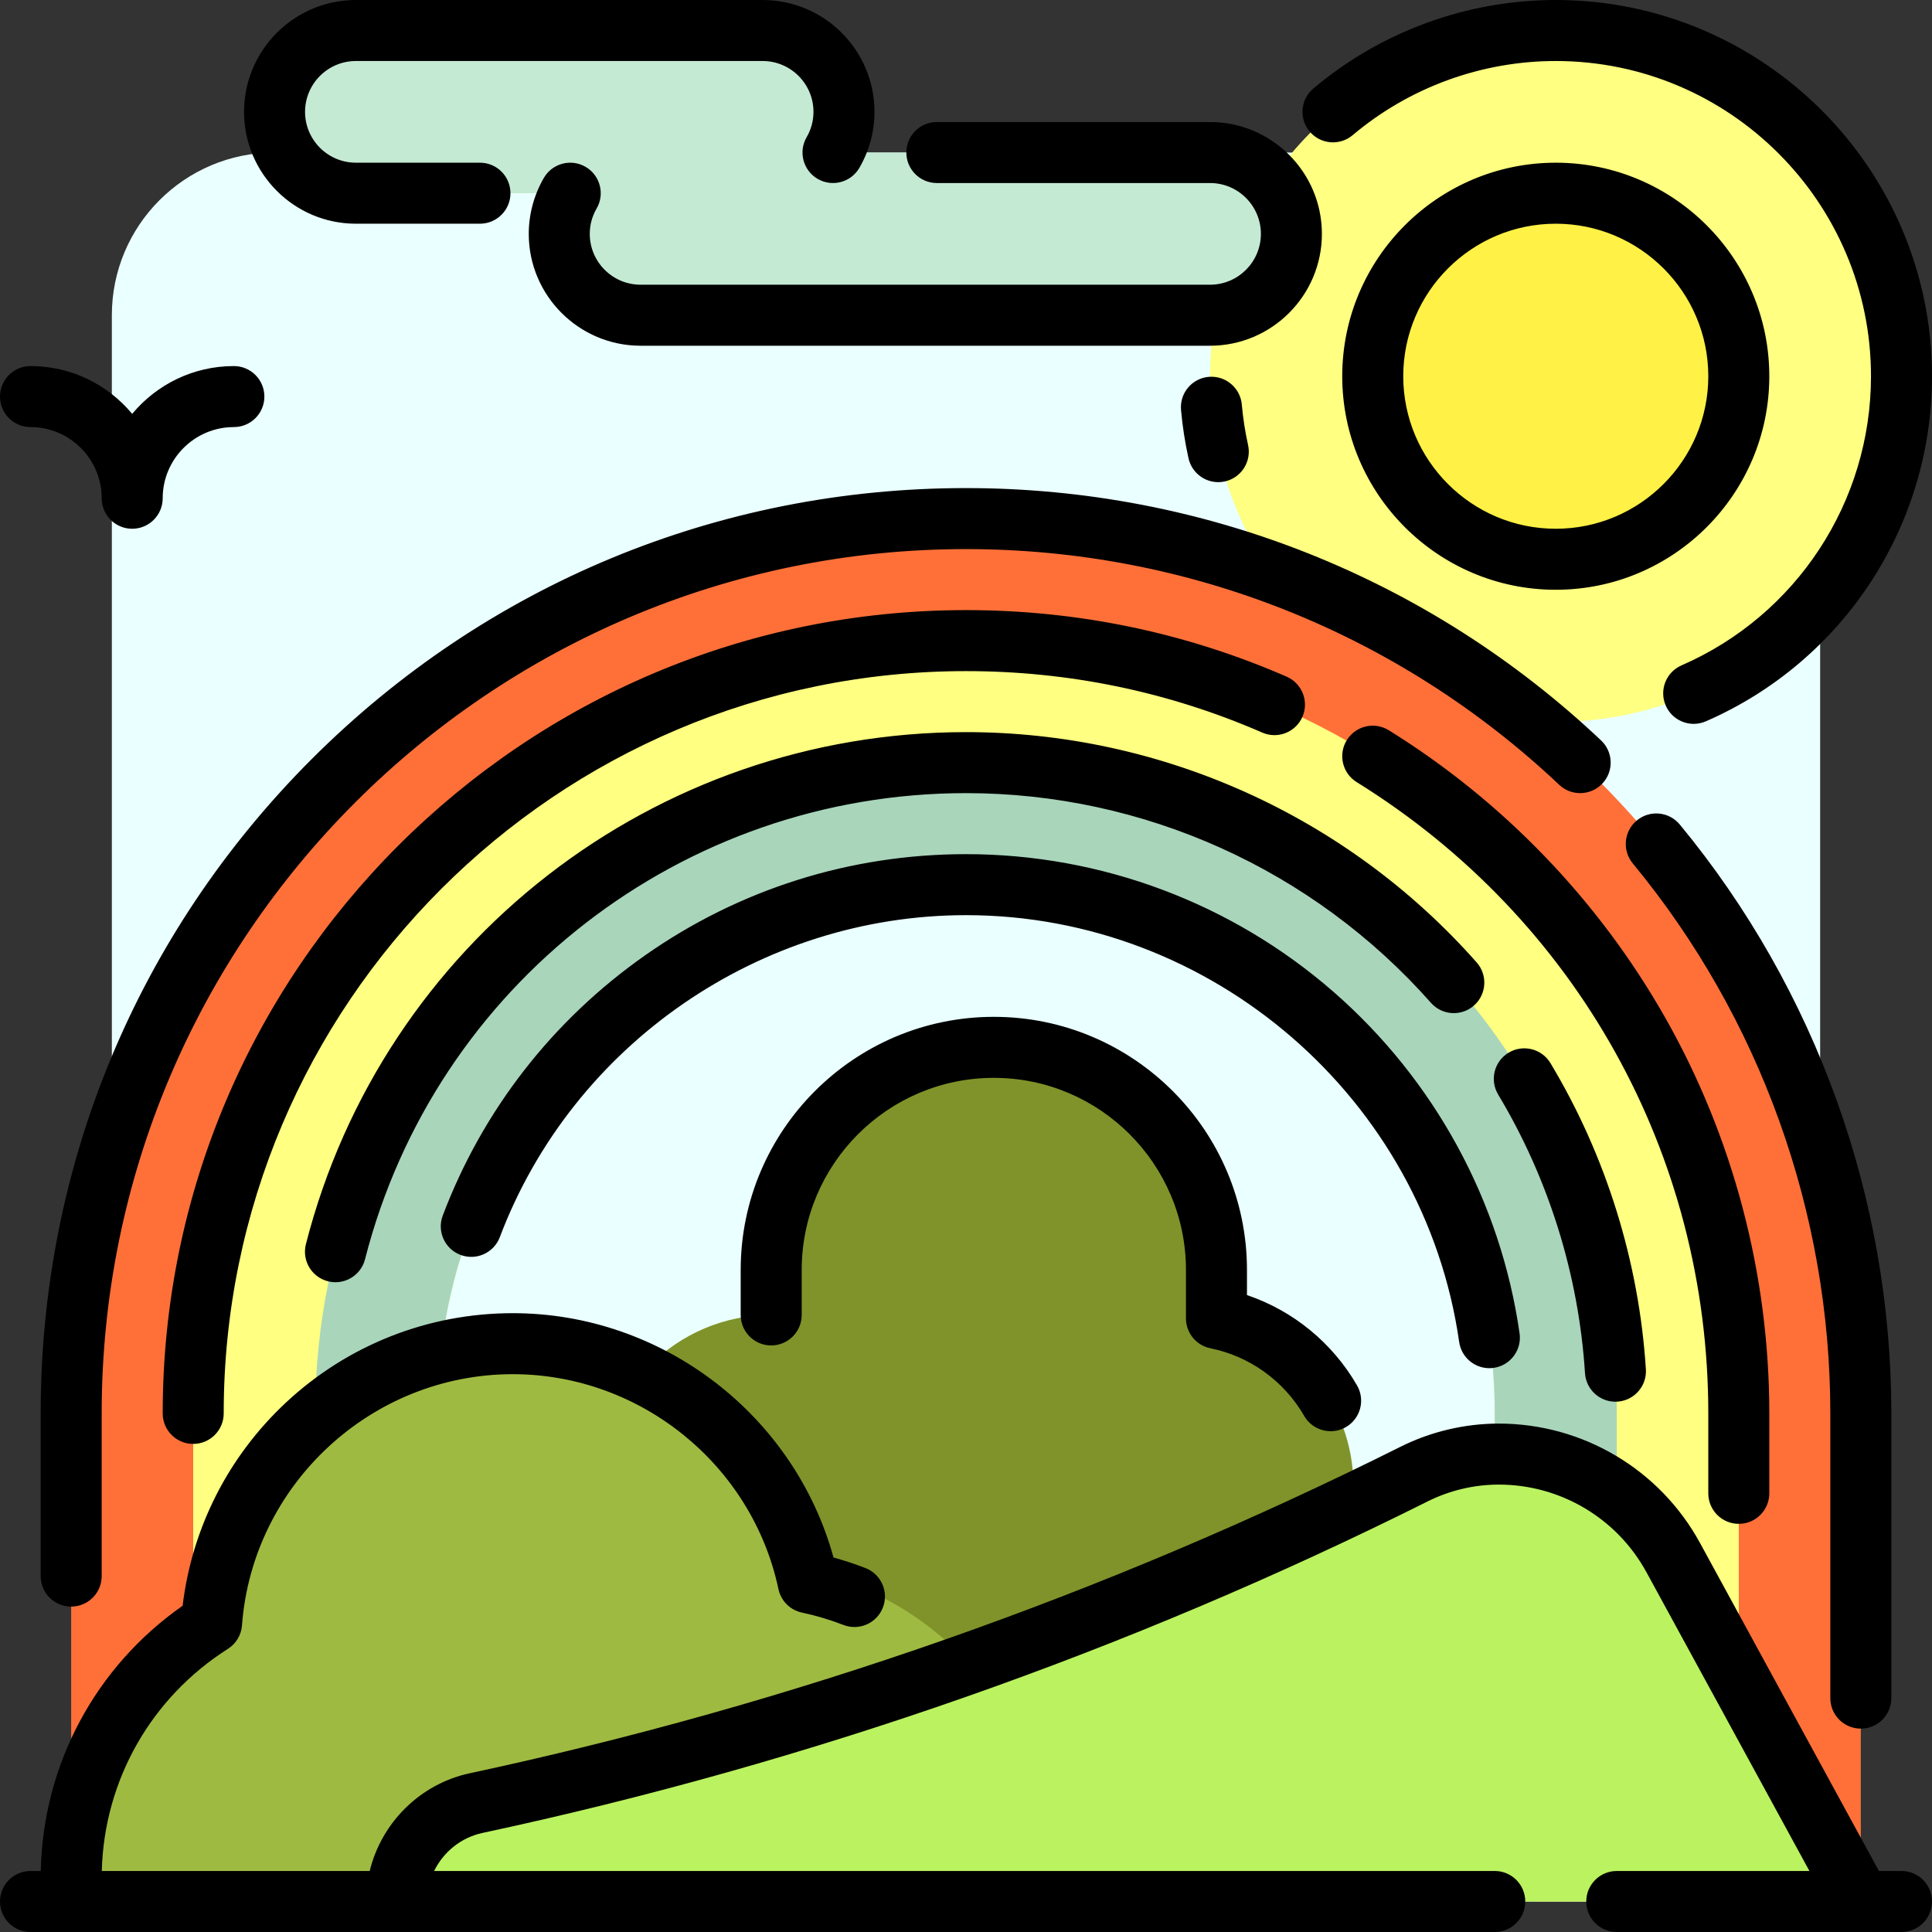
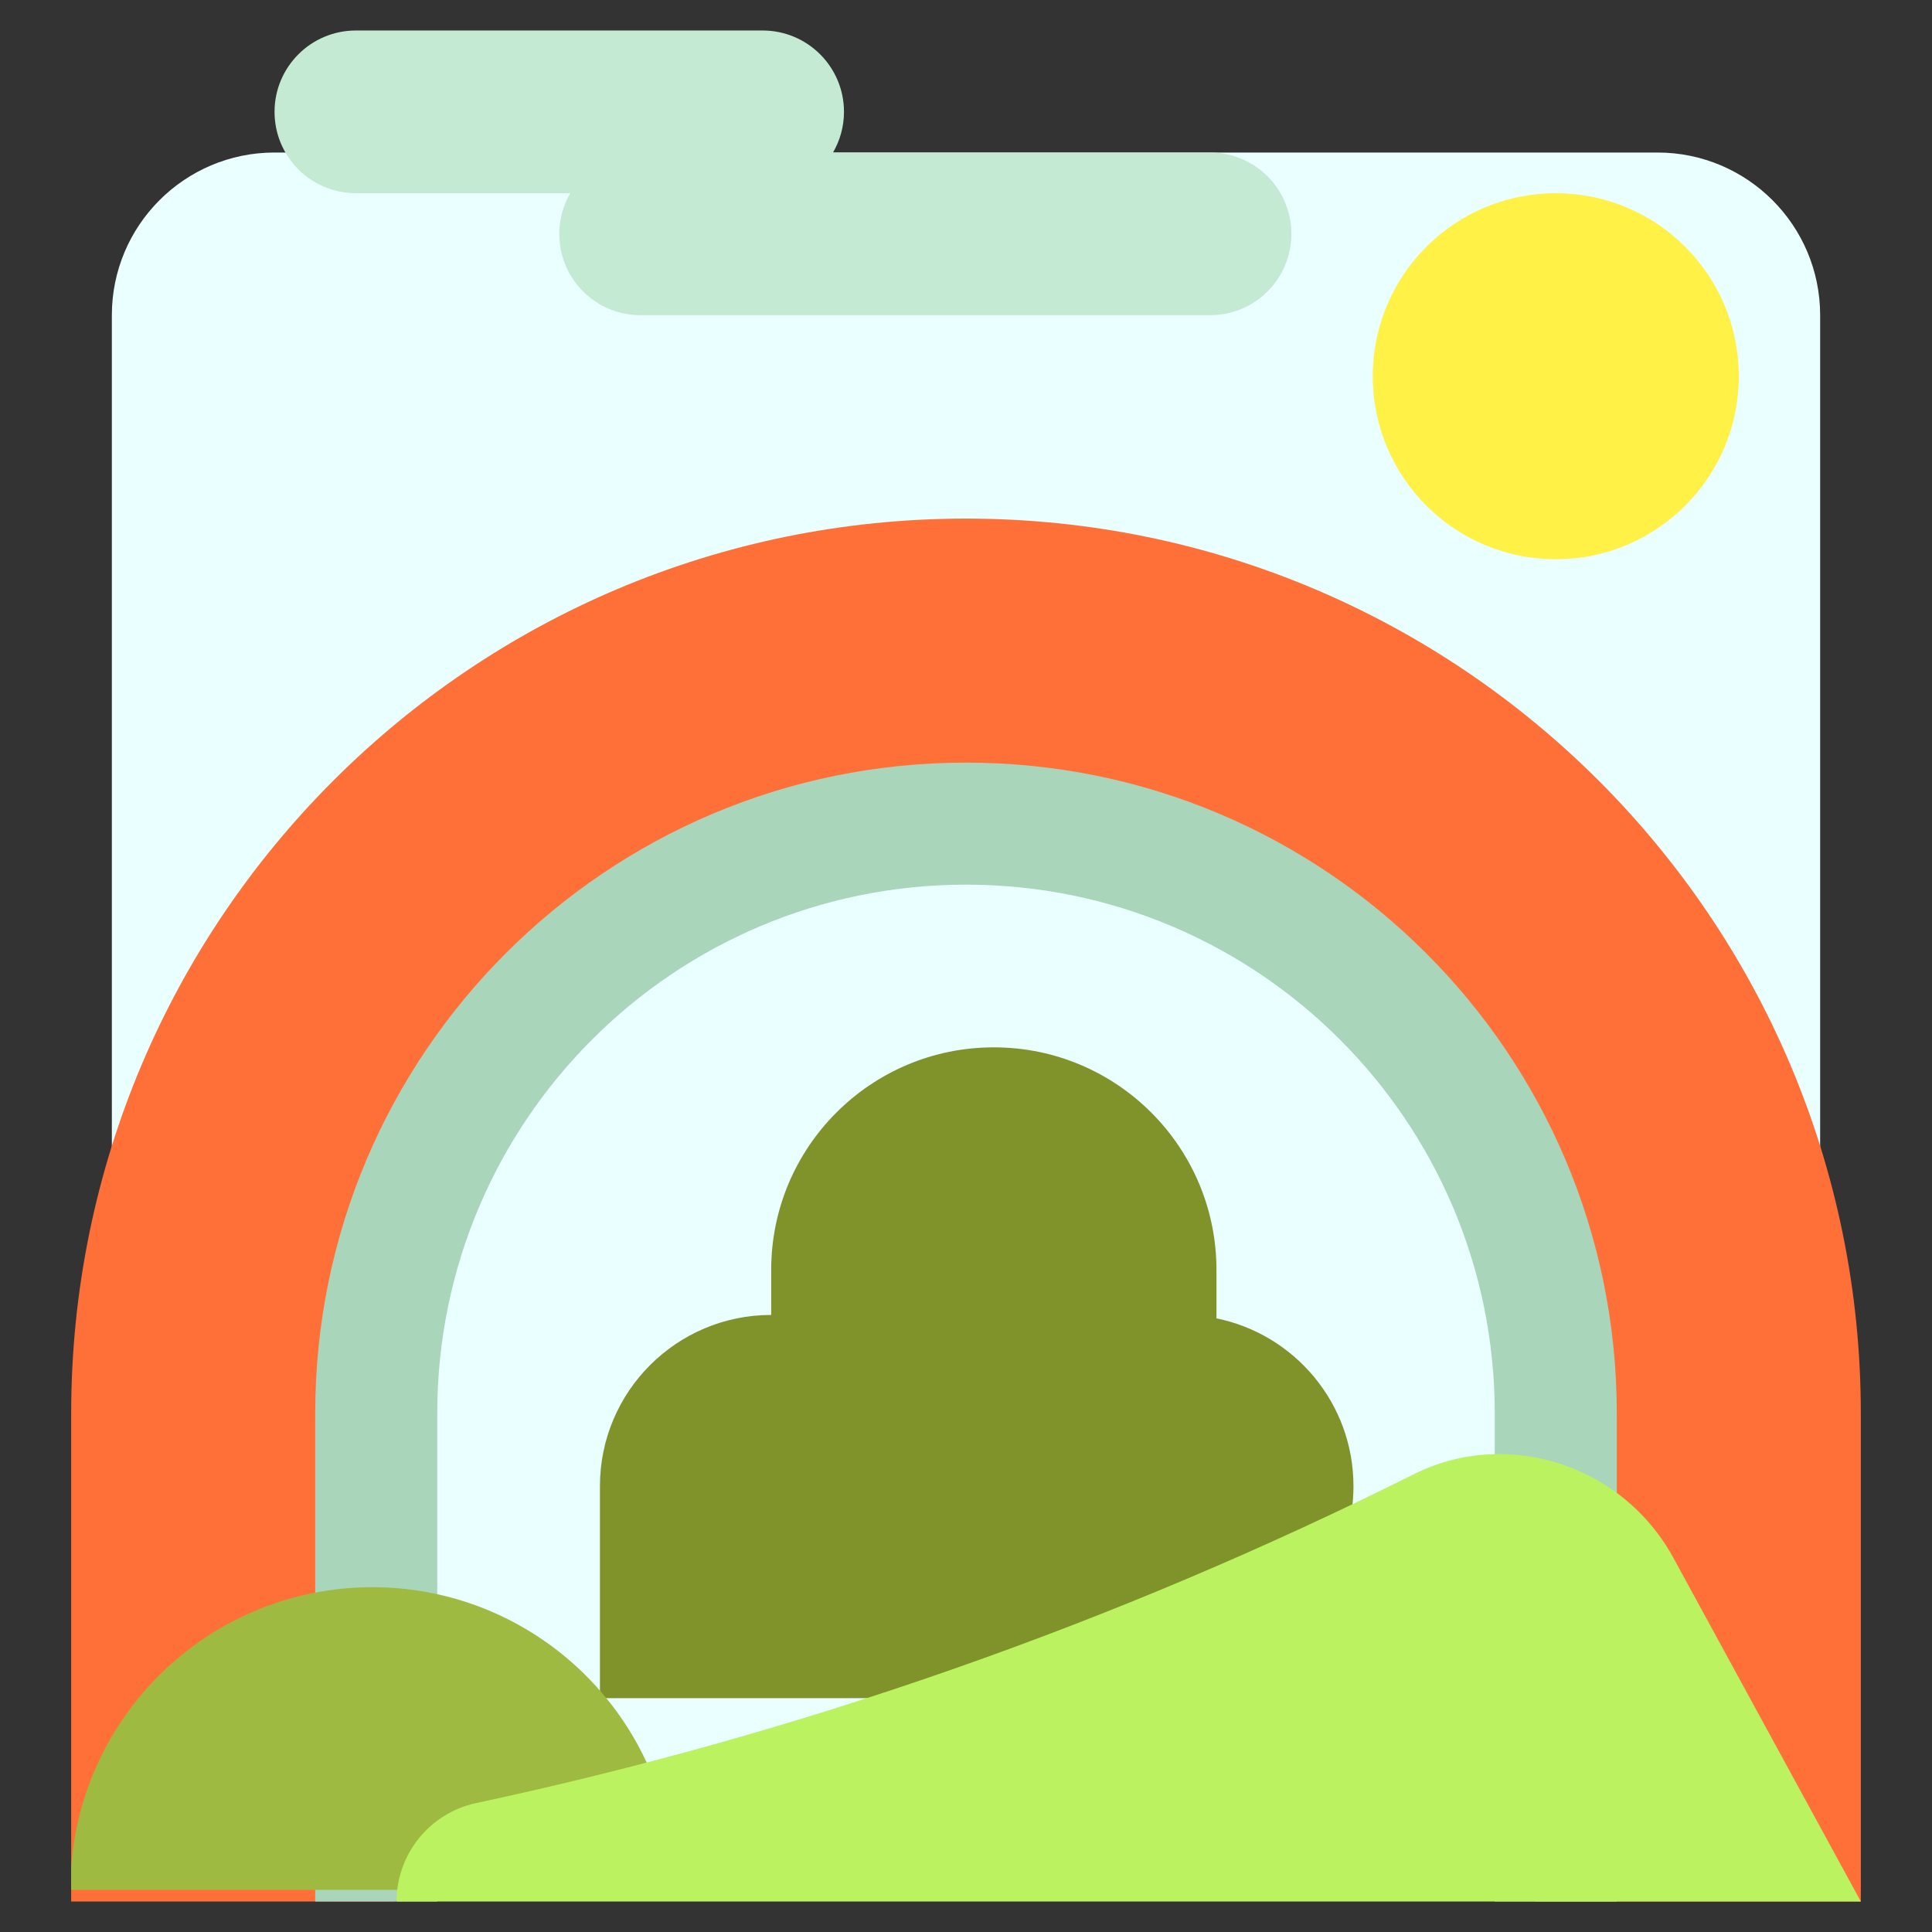
<svg xmlns="http://www.w3.org/2000/svg" version="1.1" id="Layer_1" x="0px" y="0px" viewBox="0 0 512 512" style="enable-background:new 0 0 512 512;" xml:space="preserve">
  <rect x="0" y="0" width="512" height="512" fill="#333333" stroke="none" />
  <path style="fill:#EAFFFF;" d="M439.242,493.137H72.758c-23.812,0-43.116-19.304-43.116-43.116V83.537  c0-23.812,19.304-43.116,43.116-43.116h366.484c23.812,0,43.116,19.304,43.116,43.116v366.484  C482.358,473.833,463.054,493.137,439.242,493.137z" />
-   <path style="fill:#FFFF81;" d="M412.295,8.084c50.601,0,91.621,41.02,91.621,91.621s-41.02,91.621-91.621,91.621  s-91.621-41.02-91.621-91.621S361.694,8.084,412.295,8.084z" />
  <path style="fill:#FFF145;" d="M412.295,51.2c26.789,0,48.505,21.716,48.505,48.505s-21.716,48.505-48.505,48.505  s-48.505-21.716-48.505-48.505S385.506,51.2,412.295,51.2z" />
  <path style="fill:#C5EAD4;" d="M320.674,83.537H169.768c-11.906,0-21.558-9.651-21.558-21.558l0,0c0-3.931,1.069-7.606,2.907-10.779  H94.316c-11.906,0-21.558-9.651-21.558-21.558l0,0c0-11.906,9.651-21.558,21.558-21.558h107.789  c11.906,0,21.558,9.651,21.558,21.558l0,0c0,3.931-1.069,7.606-2.907,10.779h99.918c11.906,0,21.558,9.651,21.558,21.558l0,0  C342.232,73.885,332.58,83.537,320.674,83.537z" />
  <path style="fill:#FF7039;" d="M493.137,374.568v129.347h-86.232V374.748c0-83.442-67.643-151.085-151.085-151.085l0,0  c-83.442,0-151.085,67.643-151.085,151.085v129.167H18.863V374.568c0-130.967,106.169-237.137,237.137-237.137l0,0  C386.967,137.432,493.137,243.601,493.137,374.568z" />
-   <path style="fill:#FFFF81;" d="M460.8,374.568v129.347h-64.674V374.568c0-77.39-62.737-140.126-140.126-140.126l0,0  c-77.39,0-140.126,62.737-140.126,140.126v129.347H51.2V374.568c0-113.108,91.692-204.8,204.8-204.8l0,0  C369.108,169.768,460.8,261.461,460.8,374.568z" />
  <path style="fill:#A9D5BB;" d="M428.463,374.568v129.347h-32.337V374.568c0-77.39-62.737-140.126-140.126-140.126l0,0  c-77.39,0-140.126,62.737-140.126,140.126v129.347H83.537V374.568c0-95.248,77.214-172.463,172.463-172.463l0,0  C351.249,202.105,428.463,279.319,428.463,374.568z" />
  <path style="fill:#7F932A;" d="M358.683,393.857c0,8.741-2.477,16.901-6.758,23.827h1.085v32.337H158.989v-10.779v-21.558v-23.827  c0-25.065,20.319-45.385,45.385-45.385l0,0v-11.914c0-32.585,26.415-59.001,59.001-59.001l0,0c32.585,0,59.001,26.415,59.001,59.001  v12.823C343.092,353.587,358.683,371.901,358.683,393.857L358.683,393.857z" />
-   <path style="fill:#9FBA41;" d="M277.558,494.676v6.159h-98.551h-61.594h-98.55v-6.159c0-28.448,14.849-53.413,37.206-67.616  c3.083-41.406,37.629-74.049,79.823-74.049l0,0c38.487,0,70.622,27.159,78.311,63.354  C250.399,424.056,277.558,456.189,277.558,494.676z" />
+   <path style="fill:#9FBA41;" d="M277.558,494.676v6.159h-98.551h-61.594h-98.55v-6.159c3.083-41.406,37.629-74.049,79.823-74.049l0,0c38.487,0,70.622,27.159,78.311,63.354  C250.399,424.056,277.558,456.189,277.558,494.676z" />
  <path style="fill:#BBF260;" d="M126.174,477.84L126.174,477.84c86.205-18.473,169.727-47.771,248.582-87.198l0,0  c6.965-3.483,14.645-5.296,22.432-5.296l0,0c19.279,0,37.019,10.531,46.251,27.456l49.697,91.113H105.095l0,0  C105.095,491.341,113.879,480.476,126.174,477.84z" />
-   <path d="M386.697,355.645C377.447,291.157,321.26,242.526,256,242.526c-54.589,0-104.238,34.292-123.545,85.333  c-1.58,4.176-6.246,6.284-10.421,4.701c-4.177-1.579-6.281-6.245-4.701-10.421c10.537-27.857,29.036-51.674,53.495-68.877  c25.022-17.601,54.475-26.903,85.172-26.903c35.878,0,70.499,12.988,97.484,36.569c26.724,23.355,44.204,55.467,49.218,90.424  c0.634,4.419-2.435,8.515-6.854,9.149c-0.389,0.056-0.776,0.083-1.158,0.083C390.733,362.582,387.276,359.675,386.697,355.645z   M82.602,201.17c-46.316,46.317-71.823,107.897-71.823,173.398v43.116c0,4.466,3.62,8.084,8.084,8.084s8.084-3.618,8.084-8.084  v-43.116C26.947,248.268,129.7,145.516,256,145.516c58.71,0,114.541,22.185,157.211,62.468c3.246,3.064,8.362,2.917,11.428-0.33  c3.064-3.247,2.918-8.363-0.329-11.429c-45.682-43.127-105.456-66.878-168.31-66.878C190.498,129.347,128.918,154.855,82.602,201.17  z M322.852,127.776c0.581,0,1.172-0.064,1.763-0.195c4.358-0.97,7.105-5.289,6.135-9.647c-0.781-3.513-1.34-7.122-1.661-10.726  c-0.396-4.448-4.328-7.726-8.769-7.337c-4.447,0.396-7.732,4.321-7.337,8.769c0.383,4.301,1.05,8.61,1.983,12.806  C315.806,125.213,319.146,127.776,322.852,127.776z M358.466,35.821c15.024-12.672,34.14-19.652,53.829-19.652  c46.062,0,83.537,37.475,83.537,83.537c0,33.263-19.709,63.341-50.212,76.628c-4.093,1.783-5.966,6.546-4.183,10.64  c1.325,3.042,4.296,4.858,7.416,4.858c1.078,0,2.173-0.217,3.224-0.675C488.478,175.3,512,139.403,512,99.705  C512,44.727,467.273,0,412.295,0c-23.499,0-46.318,8.332-64.254,23.464c-3.413,2.879-3.845,7.979-0.966,11.391  C349.953,38.266,355.053,38.7,358.466,35.821z M493.137,458.104c4.465,0,8.084-3.618,8.084-8.084v-75.453  c0-56.865-19.909-112.288-56.058-156.058c-2.842-3.442-7.939-3.93-11.381-1.085c-3.443,2.843-3.929,7.939-1.085,11.383  c33.763,40.879,52.357,92.644,52.357,145.76v75.453C485.053,454.486,488.672,458.104,493.137,458.104z M460.8,403.834  c4.465,0,8.084-3.618,8.084-8.084v-21.182c0-36.892-9.588-73.243-27.726-105.125c-17.586-30.91-42.866-57.161-73.106-75.917  c-3.795-2.352-8.778-1.186-11.131,2.61c-2.353,3.795-1.186,8.778,2.609,11.131c58.351,36.187,93.186,98.73,93.186,167.3v21.182  C452.716,400.215,456.335,403.834,460.8,403.834z M320.767,357.305c10.443,2.119,19.505,8.656,24.862,17.935  c1.497,2.593,4.215,4.043,7.008,4.043c1.371,0,2.763-0.349,4.035-1.084c3.866-2.232,5.191-7.177,2.959-11.043  c-6.544-11.334-16.956-19.813-29.171-23.95v-6.648c0-36.99-30.094-67.084-67.085-67.084s-67.085,30.094-67.085,67.084v11.914  c0,4.466,3.62,8.084,8.084,8.084c4.465,0,8.084-3.618,8.084-8.084v-11.914c0-28.075,22.841-50.915,50.917-50.915  c28.076,0,50.917,22.841,50.917,50.915v12.824C314.291,353.227,316.999,356.54,320.767,357.305z M8.084,113.179  c10.401,0,18.863,8.463,18.863,18.863c0,4.466,3.62,8.084,8.084,8.084s8.084-3.618,8.084-8.084c0-10.401,8.463-18.863,18.863-18.863  c4.465,0,8.084-3.618,8.084-8.084s-3.62-8.084-8.084-8.084c-10.823,0-20.517,4.935-26.947,12.671  c-6.431-7.736-16.124-12.671-26.947-12.671C3.62,97.011,0,100.629,0,105.095S3.62,113.179,8.084,113.179z M94.316,59.284h32.876  c4.465,0,8.084-3.618,8.084-8.084s-3.618-8.084-8.084-8.084H94.316c-7.43,0-13.474-6.044-13.474-13.474s6.044-13.474,13.474-13.474  h107.789c7.43,0,13.474,6.044,13.474,13.474c0,2.38-0.612,4.644-1.819,6.727c-2.238,3.864-0.919,8.81,2.945,11.047  c3.862,2.238,8.809,0.919,11.047-2.944c2.614-4.515,3.996-9.643,3.996-14.831C231.747,13.298,218.45,0,202.105,0H94.316  C77.971,0,64.674,13.298,64.674,29.642S77.971,59.284,94.316,59.284z M248.275,48.505h72.399c7.43,0,13.474,6.044,13.474,13.474  c0,7.43-6.044,13.474-13.474,13.474H169.768c-7.43,0-13.474-6.044-13.474-13.474c0-2.38,0.612-4.644,1.82-6.727  c2.238-3.864,0.919-8.81-2.945-11.047c-3.862-2.237-8.81-0.919-11.047,2.944c-2.614,4.515-3.996,9.642-3.996,14.831  c0,16.344,13.297,29.642,29.642,29.642h150.905c16.345,0,29.642-13.298,29.642-29.642s-13.297-29.642-29.642-29.642h-72.399  c-4.465,0-8.084,3.618-8.084,8.084S243.81,48.505,248.275,48.505z M503.916,495.831h-5.98l-47.4-86.9  c-10.655-19.534-31.097-31.669-53.348-31.669c-8.996,0-18.004,2.127-26.047,6.149c-78.19,39.094-161.179,68.206-246.66,86.524  c-13.212,2.831-23.416,13.158-26.504,25.894H26.972c0.629-24.007,13.025-45.904,33.431-58.868c2.156-1.369,3.538-3.676,3.727-6.223  c2.779-37.326,34.3-66.565,71.761-66.565c33.783,0,63.393,23.952,70.404,56.951c0.664,3.124,3.105,5.565,6.229,6.228  c3.734,0.792,7.431,1.895,10.989,3.276c4.162,1.614,8.846-0.449,10.462-4.611c1.616-4.162-0.448-8.846-4.611-10.462  c-2.766-1.074-5.602-2.009-8.473-2.799c-10.408-37.813-45.358-64.75-85-64.75c-22.389,0-43.73,8.406-60.093,23.671  c-15.29,14.263-24.926,33.265-27.403,53.866c-23.106,16.163-36.991,42.054-37.596,70.29H8.084C3.62,495.83,0,499.449,0,503.915  s3.62,8.084,8.084,8.084h388.042c4.465,0,8.084-3.618,8.084-8.084s-3.62-8.084-8.084-8.084H115.051  c2.449-5.022,7.109-8.862,12.816-10.085c86.814-18.603,171.094-48.168,250.504-87.872c5.811-2.906,12.317-4.442,18.817-4.442  c16.331,0,31.333,8.907,39.153,23.243l43.177,79.156h-51.056c-4.465,0-8.084,3.618-8.084,8.084s3.62,8.084,8.084,8.084h64.524  c0.052,0.001,0.105,0.001,0.157,0.001c0.052,0,0.105,0,0.157-0.001h10.614c4.465,0,8.084-3.618,8.084-8.084  C512,499.449,508.38,495.831,503.916,495.831z M86.9,339.55c0.673,0.171,1.345,0.253,2.008,0.253c3.606,0,6.892-2.431,7.827-6.085  C115.331,260.986,180.823,210.189,256,210.189c47.093,0,92.004,20.255,123.216,55.572c2.957,3.345,8.065,3.661,11.411,0.704  s3.661-8.066,0.704-11.412c-34.279-38.788-83.606-61.033-135.331-61.033c-82.569,0-154.502,55.799-174.93,135.694  C79.964,334.041,82.573,338.444,86.9,339.55z M428.099,371.467c0.174,0,0.348-0.005,0.524-0.017  c4.456-0.286,7.837-4.128,7.552-8.584c-1.829-28.572-10.574-56.625-25.287-81.127c-2.298-3.827-7.263-5.066-11.093-2.768  c-3.828,2.299-5.067,7.265-2.768,11.093c13.391,22.297,21.349,47.829,23.013,73.837  C420.312,368.181,423.869,371.467,428.099,371.467z M51.2,382.652c4.465,0,8.084-3.618,8.084-8.084  c0-108.469,88.246-196.715,196.716-196.715c27.293,0,53.709,5.481,78.516,16.291c4.092,1.786,8.857-0.088,10.641-4.181  c1.784-4.093-0.088-8.857-4.181-10.641c-26.857-11.703-55.447-17.638-84.976-17.638c-117.385,0-212.884,95.499-212.884,212.883  C43.116,379.033,46.735,382.652,51.2,382.652z M412.295,156.295c-31.204,0-56.589-25.387-56.589-56.589s25.385-56.589,56.589-56.589  s56.589,25.387,56.589,56.589S443.499,156.295,412.295,156.295z M412.295,140.126c22.289,0,40.421-18.132,40.421-40.421  s-18.132-40.421-40.421-40.421c-22.289,0-40.421,18.132-40.421,40.421S390.006,140.126,412.295,140.126z" />
  <g>
</g>
  <g>
</g>
  <g>
</g>
  <g>
</g>
  <g>
</g>
  <g>
</g>
  <g>
</g>
  <g>
</g>
  <g>
</g>
  <g>
</g>
  <g>
</g>
  <g>
</g>
  <g>
</g>
  <g>
</g>
  <g>
</g>
</svg>